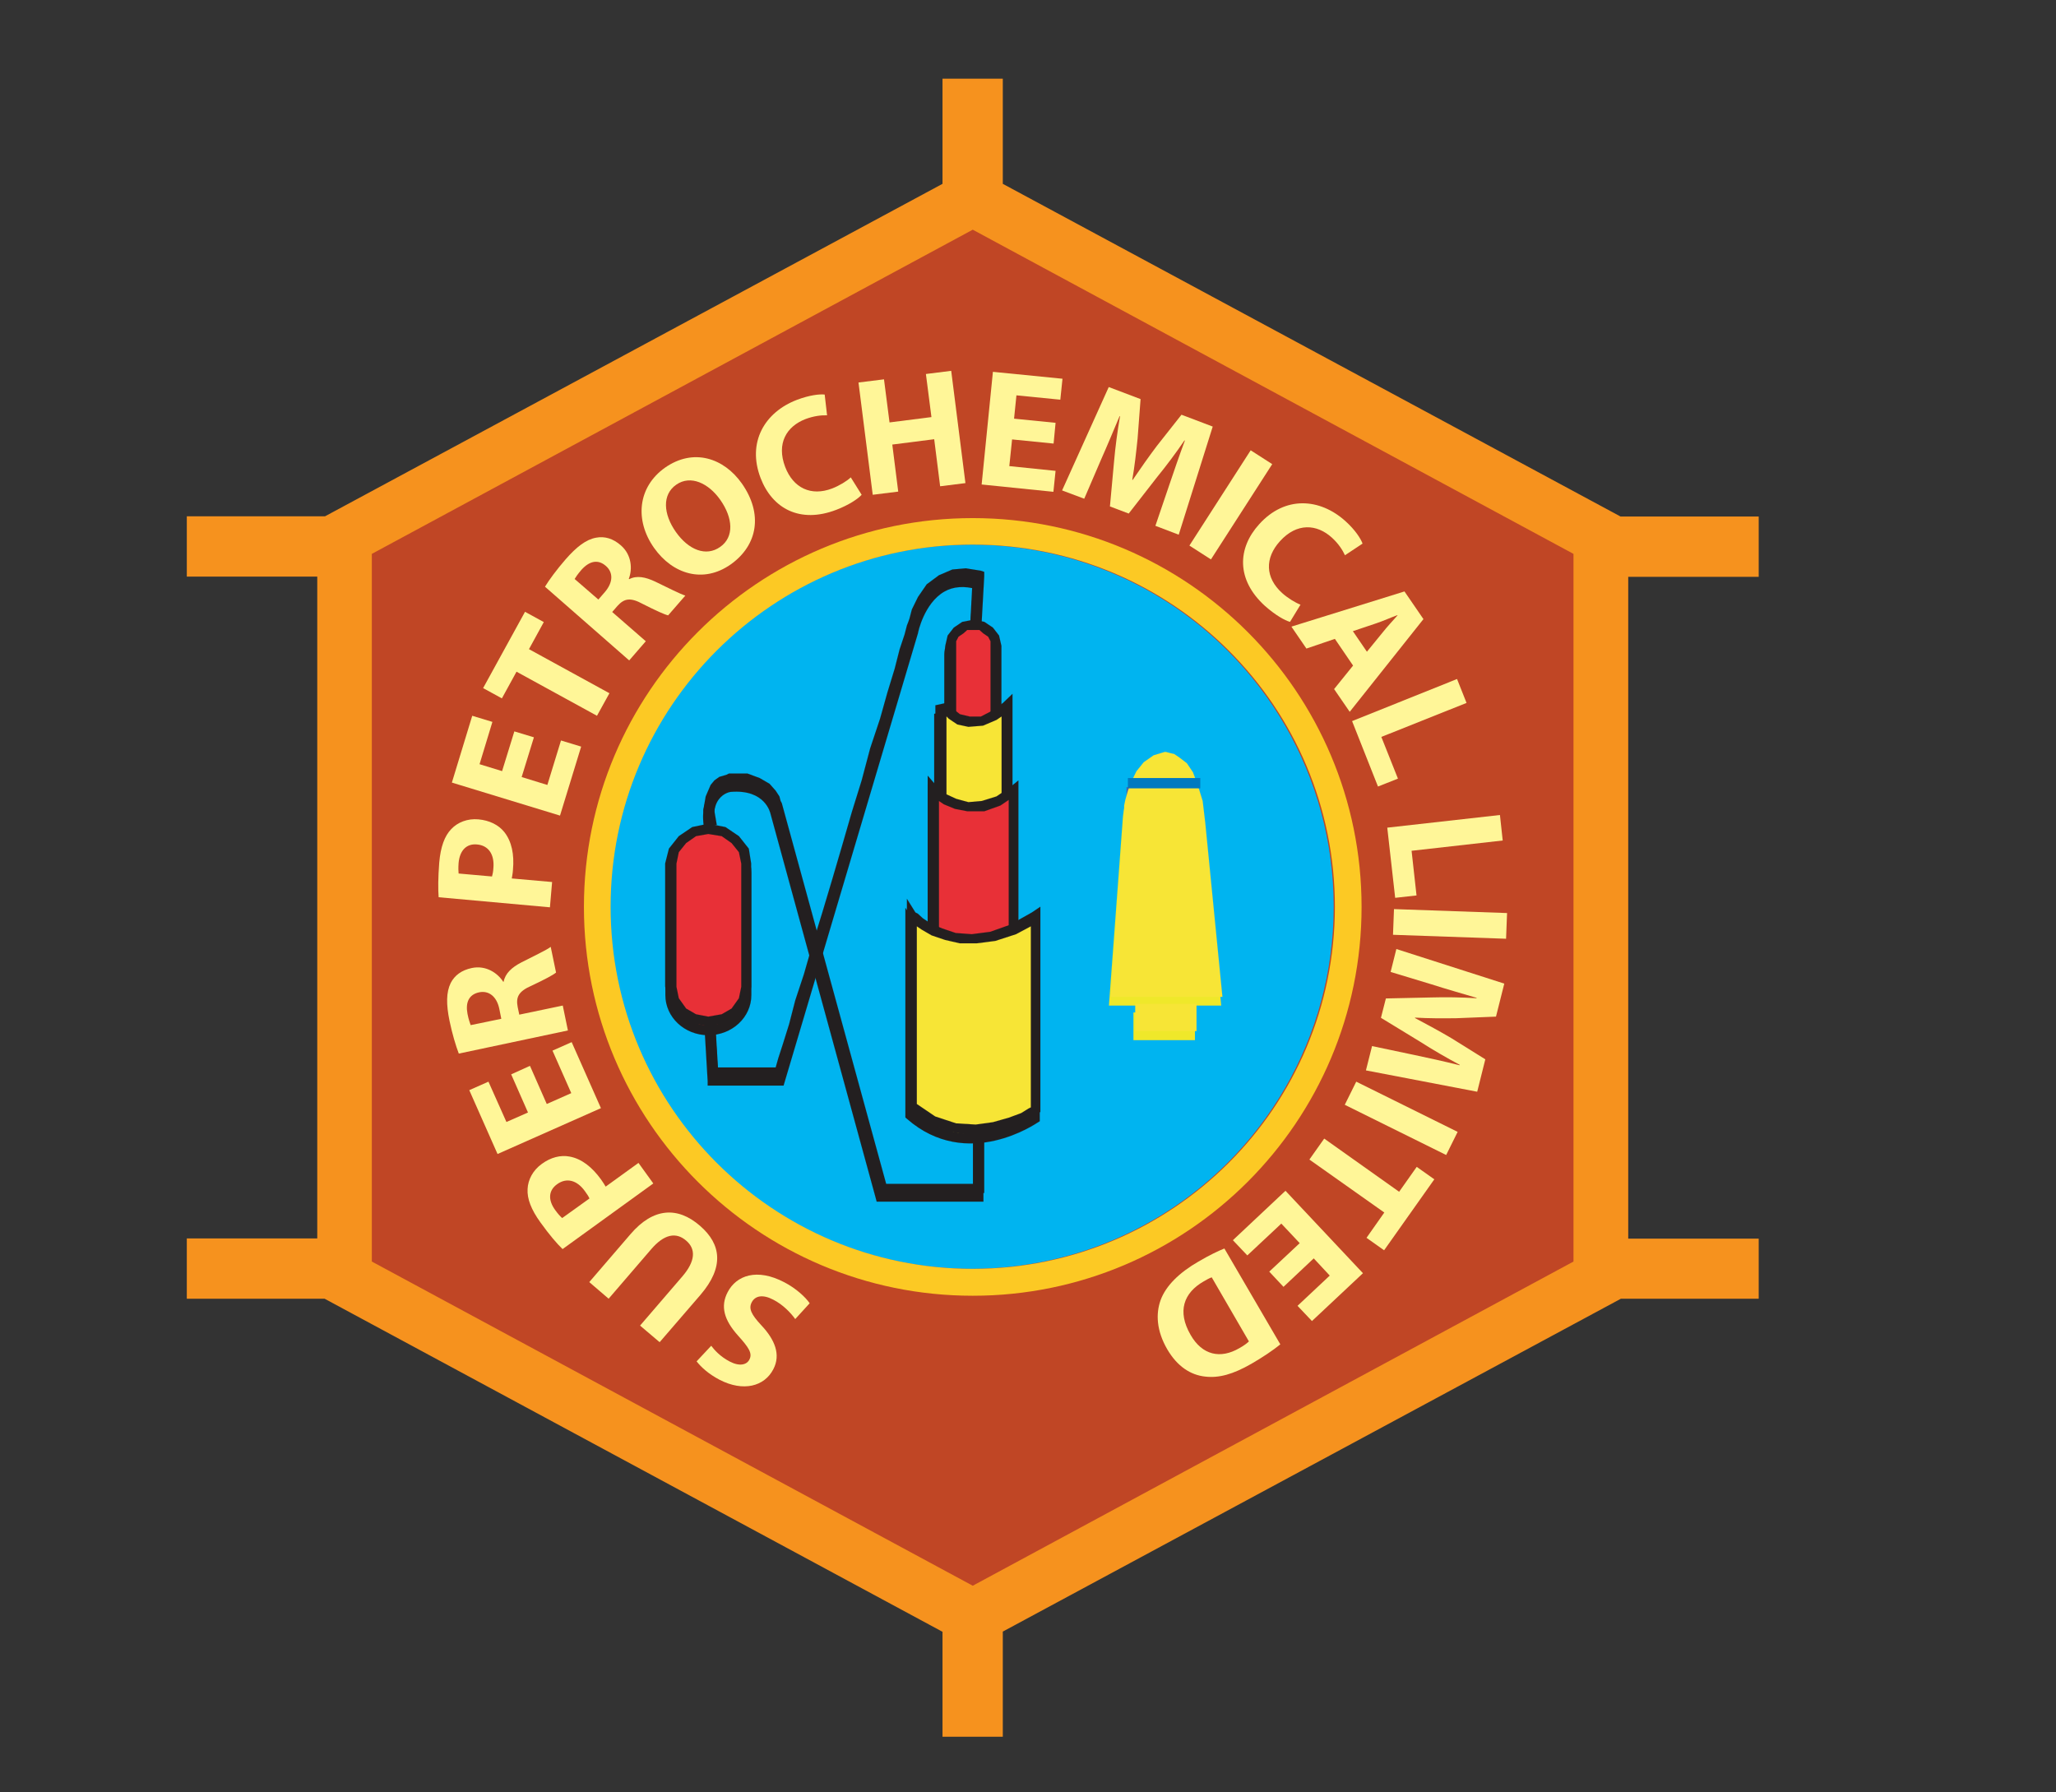
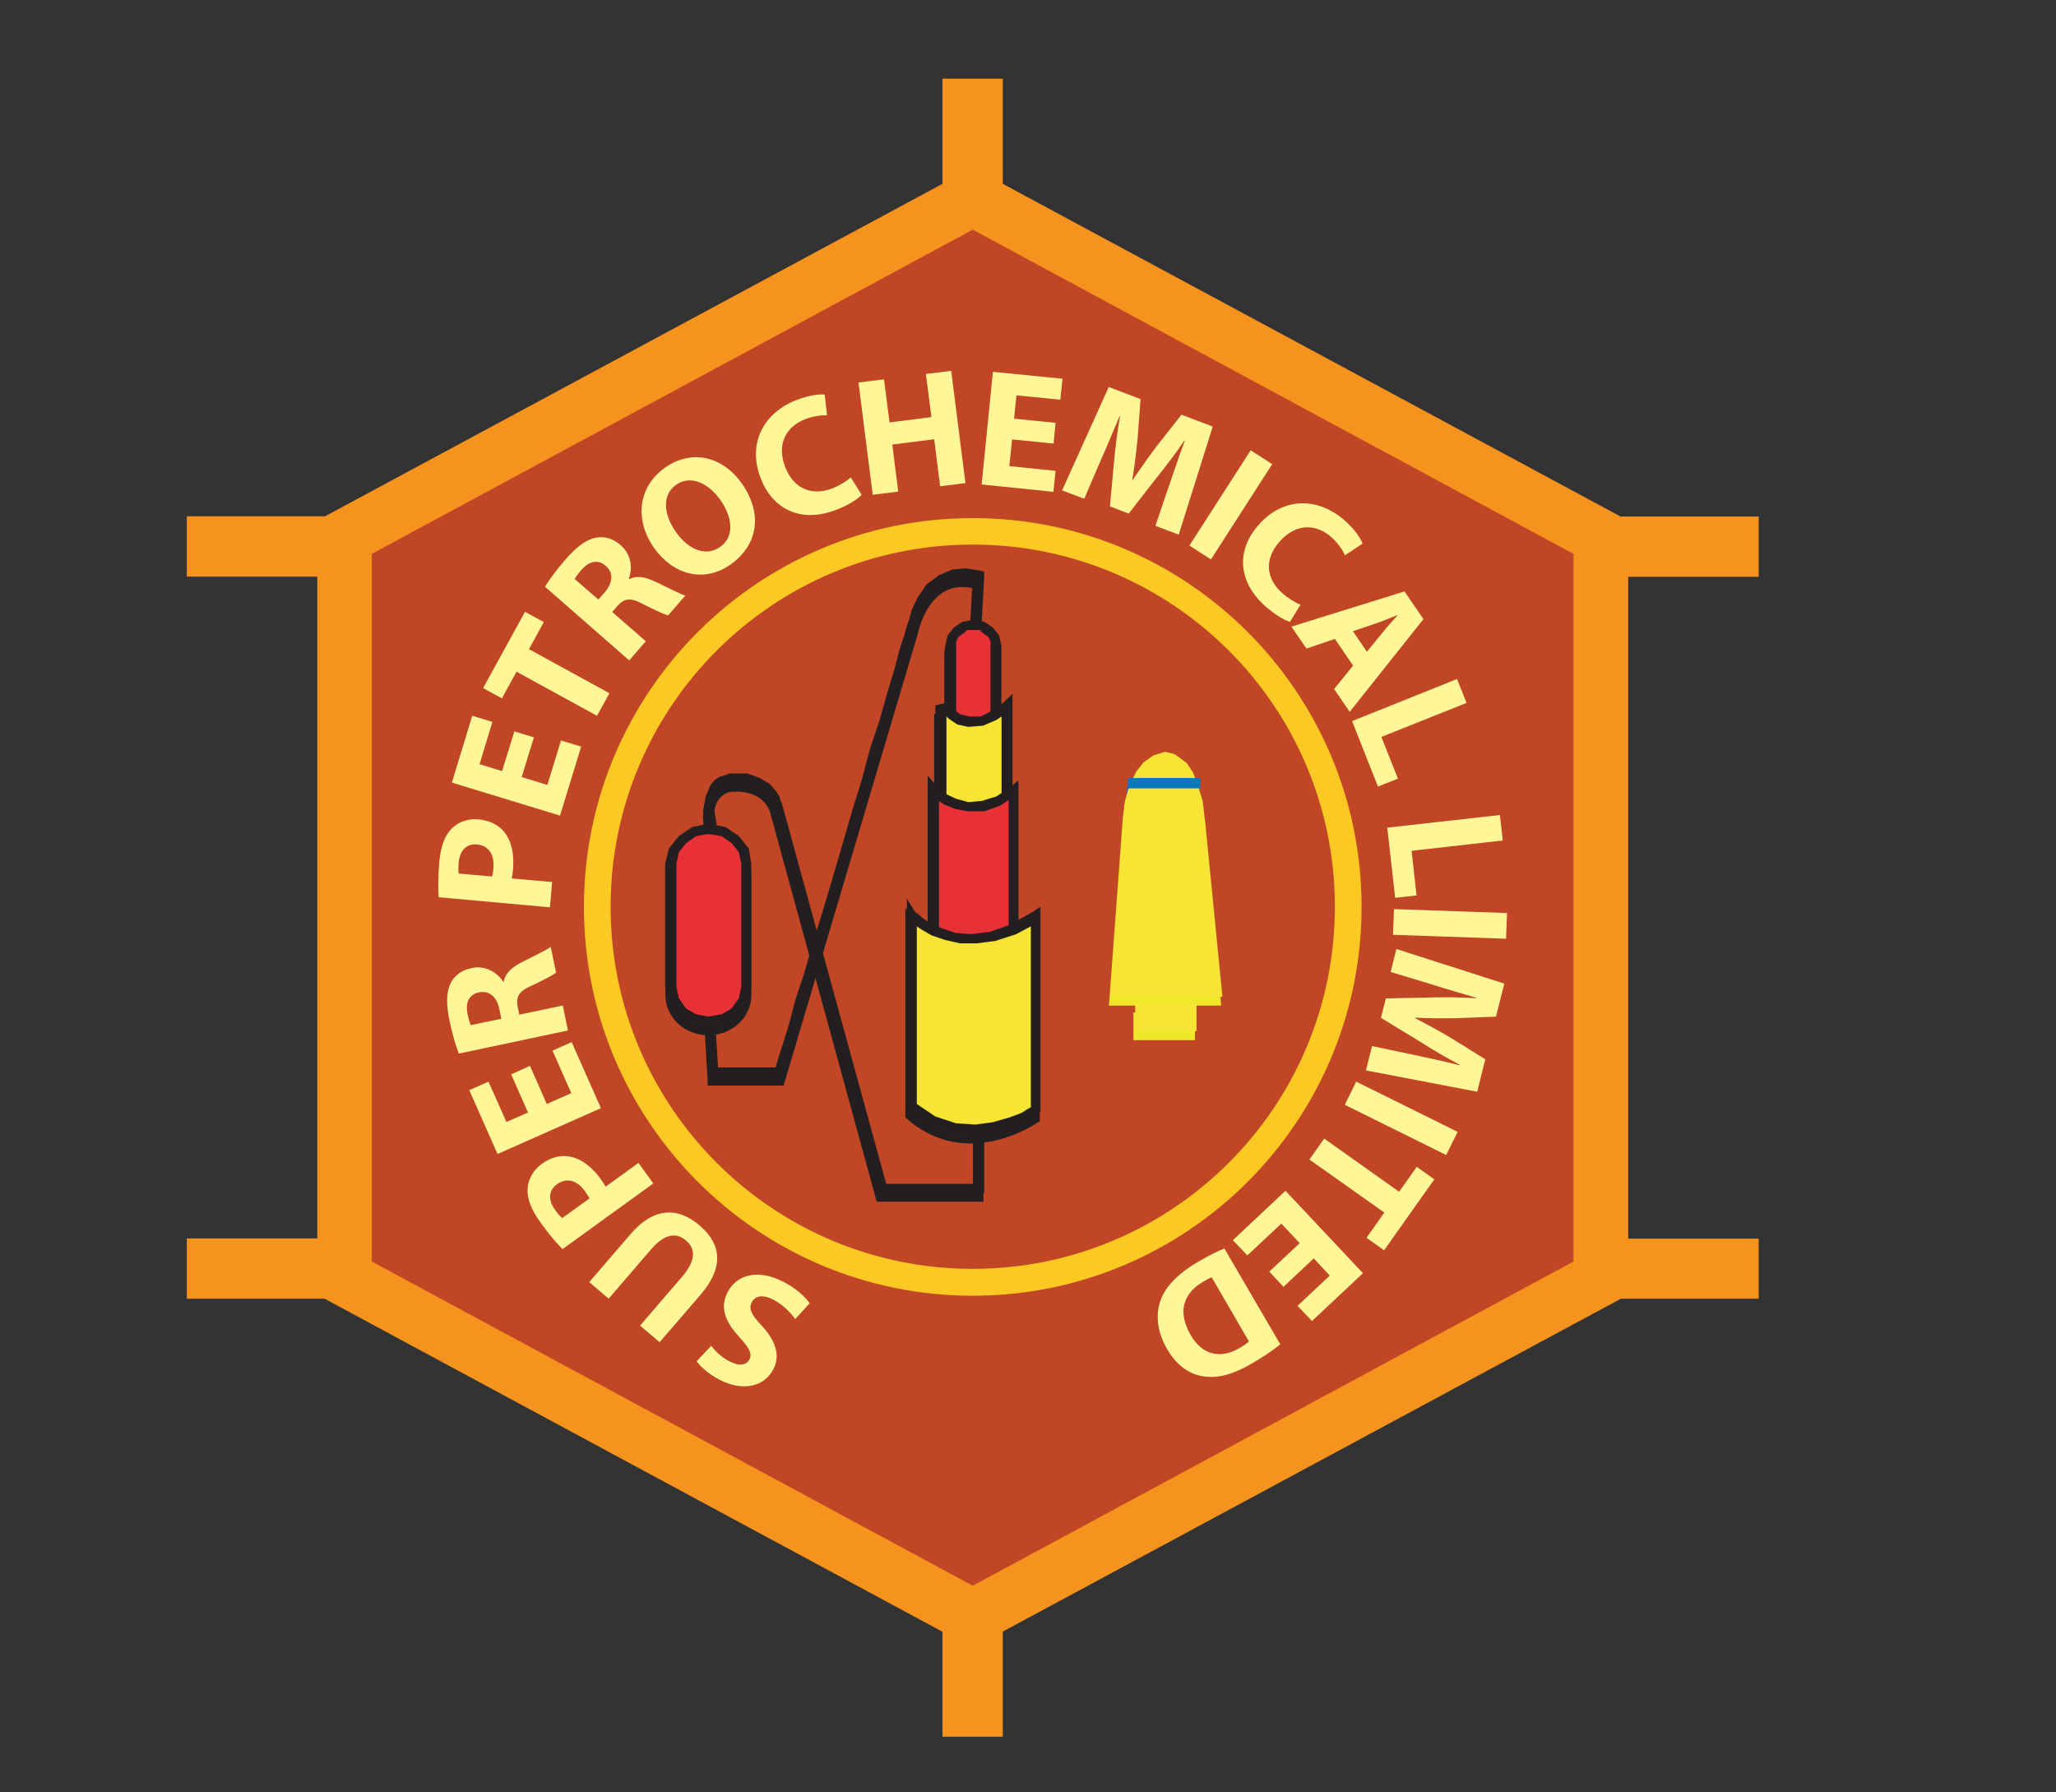
<svg xmlns="http://www.w3.org/2000/svg" version="1.1" id="Layer_1" x="0px" y="0px" viewBox="0 0 1040.1 906.7" style="enable-background:new 0 0 1040.1 906.7;" xml:space="preserve">
  <rect x="0" y="0" width="1040.1" height="906.7" fill="#333333" stroke="none" />
  <style type="text/css">
	.st0{fill:#666699;}
	.st1{fill:#FFCC00;}
	.st2{fill:#FFFFFF;}
	.st3{fill:#FF0000;}
	.st4{fill:#231F20;}
	.st5{fill:#FFCD05;}
	.st6{fill:#C0C0C0;}
	.st7{fill:#F6921E;}
	.st8{fill:#C04625;}
	.st9{fill:#00B4F0;}
	.st10{fill:none;stroke:#231F20;stroke-width:2.521789e-02;stroke-miterlimit:10;}
	.st11{fill:#EC2025;}
	.st12{fill:none;stroke:#EC2025;stroke-width:2.521789e-02;stroke-miterlimit:10;}
	.st13{fill:#EFE82A;}
	.st14{fill:none;stroke:#EFE82A;stroke-width:2.521789e-02;stroke-miterlimit:10;}
	.st15{fill:#4266AF;}
	.st16{fill:none;stroke:#4266AF;stroke-width:2.521789e-02;stroke-miterlimit:10;}
	.st17{fill-rule:evenodd;clip-rule:evenodd;fill:#231F20;}
	.st18{fill:none;stroke:#231F20;stroke-width:2.487085e-02;stroke-linecap:square;stroke-miterlimit:10;}
	.st19{fill-rule:evenodd;clip-rule:evenodd;fill:#E83037;}
	.st20{fill:none;stroke:#E83037;stroke-width:2.487085e-02;stroke-linecap:square;stroke-miterlimit:10;}
	.st21{fill-rule:evenodd;clip-rule:evenodd;fill:#F7E536;}
	.st22{fill:none;stroke:#F7E536;stroke-width:2.487085e-02;stroke-linecap:square;stroke-miterlimit:10;}
	.st23{fill-rule:evenodd;clip-rule:evenodd;fill:#0079C0;}
	.st24{fill:none;stroke:#0079C0;stroke-width:2.487085e-02;stroke-linecap:square;stroke-miterlimit:10;}
	.st25{fill:#FCC924;}
	.st26{fill:#FFF698;}
</style>
  <g>
    <ellipse class="st0" cx="492.1" cy="459.1" rx="211.7" ry="187.3" />
    <path class="st1" d="M492.1,648.5c-117.8,0-213.7-84.9-213.7-189.3s95.9-189.3,213.7-189.3s213.7,84.9,213.7,189.3   C705.8,563.5,609.9,648.5,492.1,648.5z M492.1,273.8c-115.6,0-209.7,83.1-209.7,185.3s94.1,185.3,209.7,185.3   s209.7-83.1,209.7-185.3S607.7,273.8,492.1,273.8z" />
  </g>
  <g>
    <path class="st2" d="M249.1,636.8l-2.8-6.4c2.5-1.2,4.5-2.7,5.8-4.4s2.1-4,2.3-6.7c0.2-2.8-0.2-5.6-1.2-8.6   c-0.9-2.7-2.1-4.9-3.6-6.7s-3.1-2.9-4.8-3.4c-1.7-0.5-3.4-0.5-5,0c-1.7,0.6-2.9,1.5-3.9,2.9c-0.9,1.4-1.4,3.3-1.5,5.8   c-0.1,1.6,0.1,5,0.6,10.3s0.6,9,0.2,11.3c-0.5,3-1.5,5.4-3,7.3c-1.5,1.9-3.5,3.3-5.9,4.1c-2.7,0.9-5.4,1-8.3,0.3   c-2.8-0.7-5.4-2.3-7.5-4.8c-2.2-2.5-3.9-5.5-5.1-9.1c-1.3-3.9-1.9-7.6-1.6-11c0.2-3.4,1.3-6.4,3.2-8.8c1.9-2.4,4.4-4.3,7.4-5.4   l2.8,6.5c-3.2,1.5-5.3,3.6-6.3,6.2c-1,2.7-0.8,6,0.6,10.1c1.4,4.2,3.3,7,5.5,8.5c2.2,1.4,4.4,1.7,6.6,1c1.9-0.6,3.2-1.9,4-3.7   s0.8-5.7,0.2-11.8c-0.7-6.1-0.9-10.4-0.6-12.8c0.4-3.6,1.4-6.4,3.1-8.7c1.7-2.2,3.9-3.8,6.8-4.8c2.8-1,5.7-1.1,8.8-0.3   c3.1,0.8,5.8,2.4,8.2,5c2.4,2.5,4.3,5.7,5.5,9.5c1.6,4.8,2.3,9,2,12.7s-1.5,7-3.7,9.8C255.4,633.4,252.6,635.5,249.1,636.8z" />
    <path class="st2" d="M192.2,549.4l-0.5-7.4l32.2-2.2c5.6-0.4,10.1,0,13.5,1s6.2,3.2,8.5,6.3c2.3,3.2,3.6,7.4,4,12.8   c0.4,5.2-0.3,9.5-1.8,13s-4,6-7.3,7.6c-3.3,1.6-7.9,2.7-13.8,3.1l-32.2,2.2l-0.5-7.4l32.1-2.2c4.8-0.3,8.4-1,10.6-2.1   c2.2-1.1,3.9-2.7,5-5s1.5-5,1.3-8.2c-0.4-5.4-1.9-9.2-4.5-11.3s-7.4-3-14.4-2.5L192.2,549.4z" />
    <path class="st2" d="M248.2,529.3l-54.8-10.8l4.1-20.7c0.7-3.6,1.4-6.4,2.2-8.2c1-2.6,2.3-4.7,3.9-6.3c1.6-1.6,3.7-2.7,6.2-3.3   c2.5-0.7,5.1-0.7,7.8-0.2c4.7,0.9,8.3,3.2,10.9,6.8c2.6,3.6,3.2,9.3,1.7,17l-2.8,14l22.3,4.4L248.2,529.3z M220.9,516.4l2.8-14.2   c0.9-4.7,0.7-8.2-0.6-10.5c-1.4-2.3-3.6-3.8-6.8-4.4c-2.3-0.5-4.4-0.3-6.2,0.6s-3.2,2.1-4.1,3.9c-0.6,1.2-1.2,3.4-1.8,6.7l-2.8,14   L220.9,516.4z" />
    <path class="st2" d="M258.8,481.5l-50.4-23.9l17.3-36.5l6,2.8l-14.2,29.9l15.5,7.3l13.2-27.9l5.9,2.8l-13.2,27.9l17.2,8.1l14.7-31   l6,2.8L258.8,481.5z" />
    <path class="st2" d="M280.7,437.8l-43.3-35.4l15.7-19.2c3.1-3.9,5.9-6.5,8.3-7.8c2.4-1.4,5.1-1.9,8-1.4c2.9,0.4,5.6,1.6,8,3.5   c3.1,2.5,4.8,5.6,5.3,9.3c0.5,3.7-0.7,7.9-3.5,12.5c2-0.9,3.6-1.5,5-1.7c2.9-0.4,6.1-0.4,9.6,0l17.9,2.1l-5.9,7.2l-13.7-1.6   c-4-0.5-7.1-0.7-9.3-0.7c-2.3,0-4,0.1-5.3,0.5c-1.2,0.4-2.3,1-3.3,1.7c-0.7,0.5-1.6,1.5-2.8,3l-5.4,6.6l19.2,15.7L280.7,437.8z    M261.2,412.3l10.1-12.3c2.1-2.6,3.5-4.9,4.2-6.8s0.7-3.7,0.2-5.5c-0.6-1.7-1.5-3.2-2.9-4.3c-2-1.7-4.3-2.3-6.9-1.9   c-2.5,0.4-5.1,2.2-7.7,5.4L247,400.6L261.2,412.3z" />
    <path class="st2" d="M331.1,384.1l-30.5-46.8l17.6-11.5c3.1-2,5.6-3.4,7.4-4.2c2.5-1.1,4.9-1.6,7.2-1.6c2.3,0.1,4.5,0.8,6.7,2.1   c2.2,1.3,4.1,3.1,5.6,5.5c2.6,4,3.5,8.2,2.8,12.6c-0.7,4.4-4.4,8.8-11,13.1l-12,7.8l12.4,19L331.1,384.1z M321.3,355.5l12.1-7.9   c4-2.6,6.4-5.2,7.1-7.8s0.2-5.2-1.6-7.9c-1.3-2-2.9-3.3-4.8-4.1c-1.9-0.7-3.8-0.8-5.7-0.2c-1.2,0.4-3.2,1.5-6,3.3l-12,7.8   L321.3,355.5z" />
    <path class="st2" d="M373.3,357.8L352.4,306l37.5-15.1l2.5,6.1l-30.6,12.3l6.4,15.9l28.7-11.5l2.4,6.1l-28.7,11.5l7.1,17.6   l31.8-12.8l2.5,6.1L373.3,357.8z" />
    <path class="st2" d="M433.5,337.5l-9.9-48.2l-18,3.7l-1.3-6.5l43.3-8.9l1.3,6.5l-18.1,3.7l9.9,48.2L433.5,337.5z" />
    <path class="st2" d="M464.2,331.7l-1.2-55.8l24.7-0.5c5-0.1,8.8,0.3,11.4,1.3c2.6,0.9,4.7,2.7,6.3,5.2s2.4,5.3,2.5,8.4   c0.1,4-1.1,7.3-3.6,10.1c-2.5,2.8-6.4,4.6-11.8,5.4c2,0.9,3.5,1.8,4.5,2.7c2.2,1.9,4.3,4.4,6.3,7.3l10,15L504,331l-7.6-11.5   c-2.2-3.3-4.1-5.8-5.5-7.6c-1.4-1.7-2.7-3-3.8-3.6c-1.1-0.7-2.3-1.2-3.4-1.4c-0.8-0.2-2.2-0.2-4.1-0.2l-8.6,0.2l0.5,24.8   L464.2,331.7z M470.9,300.4l15.9-0.4c3.4-0.1,6-0.5,7.9-1.2c1.9-0.7,3.3-1.9,4.3-3.4c1-1.6,1.4-3.2,1.4-5c-0.1-2.6-1.1-4.8-3-6.4   c-2-1.7-5-2.4-9.1-2.4l-17.7,0.4L470.9,300.4z" />
    <path class="st2" d="M520.5,304.1c1.7-9.1,5.4-15.8,11.2-20.1c5.8-4.3,12.6-5.7,20.4-4.3c5.1,0.9,9.4,3,13.1,6.1   c3.6,3.2,6.1,7.1,7.5,11.8c1.3,4.7,1.5,9.8,0.5,15.3c-1,5.6-3,10.4-6.1,14.3c-3,4-6.8,6.7-11.4,8.3c-4.5,1.5-9.2,1.8-14,1   c-5.2-0.9-9.6-3-13.2-6.3c-3.6-3.2-6.1-7.2-7.4-11.9C519.8,313.7,519.6,308.9,520.5,304.1z M528,305.6c-1.2,6.6-0.4,12.2,2.5,16.6   c2.9,4.4,7,7.2,12.4,8.1c5.5,1,10.3-0.1,14.6-3.3c4.2-3.2,7-8.3,8.3-15.4c0.8-4.5,0.8-8.5-0.1-12.1c-0.9-3.6-2.6-6.6-5.2-9   c-2.6-2.4-5.7-3.9-9.3-4.5c-5.1-0.9-9.9,0-14.2,2.9C532.4,291.7,529.5,297.3,528,305.6z" />
-     <path class="st2" d="M618.9,339.8l6.1,4.5c-3.7,5-8.1,8.2-13,9.7c-4.9,1.4-10.1,1-15.5-1.2c-5.6-2.3-9.6-5.3-12.2-9   c-2.6-3.7-3.9-8.1-3.9-13.1c-0.1-5,0.9-10,3-15c2.2-5.4,5.2-9.6,8.9-12.8c3.7-3.2,7.9-5,12.5-5.5s9.2,0.2,13.8,2   c5.2,2.1,9,5.2,11.4,9.3s3.4,8.8,2.8,14.1l-7.4-1.2c0.3-4.2-0.3-7.7-1.8-10.4c-1.6-2.7-4.1-4.7-7.5-6.1c-4-1.6-7.7-2-11.1-1.2   c-3.4,0.8-6.4,2.6-8.8,5.4c-2.4,2.8-4.3,5.8-5.7,9.3c-1.8,4.4-2.7,8.5-2.8,12.3c-0.1,3.8,0.9,7.1,3,9.8c2,2.7,4.6,4.7,7.8,6   c3.8,1.6,7.5,1.8,11.1,0.7C613.1,346.3,616.2,343.7,618.9,339.8z" />
    <path class="st2" d="M624,364.1l31.6-46l6.1,4.2l-13,18.9l23.9,16.4l13-18.9l6.1,4.2l-31.6,46l-6.1-4.2l14.9-21.7L645,346.6   l-14.9,21.7L624,364.1z" />
    <path class="st2" d="M667.3,395.3l40.9-38.1l27.5,29.5l-4.8,4.5l-22.5-24l-12.5,11.6l21.1,22.6l-4.8,4.5l-21.1-22.6l-13.9,13   l23.4,25.1l-4.8,4.5L667.3,395.3z" />
    <path class="st2" d="M700.3,430.9l49.2-26.5l5.3,9.8l-28.6,30.4c-2.7,2.8-4.7,4.9-6,6.3c2.1-0.4,5.2-0.9,9.3-1.6l40.5-6.6l4.7,8.8   l-49.2,26.3l-3.4-6.3l41.2-22.1l-48.8,7.9l-3.2-5.9l34.2-36.7l-41.9,22.5L700.3,430.9z" />
    <path class="st2" d="M727.4,488.5l53.5-16l2.1,7.1l-53.5,16L727.4,488.5z" />
    <path class="st2" d="M756.8,543.2l-1.1,7.5c-6.2-0.9-11.1-3.2-14.7-6.9c-3.6-3.7-5.7-8.4-6.2-14.2c-0.6-6,0.1-11,2.2-15   c2.1-4,5.3-7.2,9.7-9.6s9.3-3.9,14.6-4.4c5.8-0.6,10.9,0,15.5,1.8c4.5,1.8,8.1,4.6,10.8,8.4c2.6,3.9,4.2,8.2,4.7,13.1   c0.6,5.6-0.4,10.4-2.8,14.4c-2.4,4.1-6.2,7.1-11.1,9.1l-2.4-7.1c3.9-1.7,6.7-3.9,8.3-6.5c1.6-2.6,2.2-5.8,1.8-9.5   c-0.4-4.3-1.8-7.7-4.2-10.4c-2.3-2.7-5.3-4.4-8.9-5.2c-3.6-0.8-7.2-1-10.8-0.7c-4.7,0.5-8.8,1.6-12.2,3.3s-5.8,4.1-7.3,7.2   c-1.4,3.1-2,6.3-1.7,9.7c0.4,4.1,2,7.5,4.6,10.1C748.3,541.1,752,542.7,756.8,543.2z" />
    <path class="st2" d="M738.2,552.3l51.7,30.1l-1.3,7.9l-58.8,13.6l1.3-8.3l17.7-3.7l3.7-23l-15.7-8.8L738.2,552.3z M758.3,571.9   l-3,18.7l16.2-3.3c4.9-1,8.9-1.7,12.1-2.1c-3.4-1.3-6.8-2.8-10-4.7L758.3,571.9z" />
    <path class="st2" d="M728,606.2l51.6,21.2l-2.8,6.8l-45.5-18.7l-10.5,25.4l-6.1-2.5L728,606.2z" />
  </g>
  <g>
    <path class="st2" d="M257.2,432l37.7-41.1l15.5,14.2c2.7,2.5,4.7,4.6,5.9,6.1c1.7,2.2,2.8,4.4,3.3,6.6c0.5,2.2,0.4,4.5-0.3,7   c-0.7,2.5-2,4.7-3.9,6.8c-3.2,3.5-7,5.4-11.5,5.8c-4.4,0.4-9.6-2.1-15.4-7.4l-10.6-9.7L262.6,437L257.2,432z M282.4,415.4l10.6,9.8   c3.5,3.2,6.6,4.9,9.3,4.9c2.7,0,5.1-1.1,7.3-3.5c1.6-1.7,2.5-3.6,2.8-5.6s-0.1-3.9-1.2-5.6c-0.7-1.1-2.3-2.8-4.7-5l-10.5-9.7   L282.4,415.4z" />
    <path class="st2" d="M315.3,478.6l10.5-58.9l6.8,4.2l-8.7,42.2c-0.7,3.4-1.4,6.5-2.2,9.3c2.3-2.2,4.8-4.2,7.3-6.2l34-26.8l6.4,3.9   l-47.7,36.3L315.3,478.6z" />
    <path class="st2" d="M365.5,504.1l17.8-45.9l-17.1-6.7l2.4-6.1l41.3,16l-2.4,6.1l-17.2-6.7l-17.8,45.9L365.5,504.1z" />
-     <path class="st2" d="M392.7,513.6l2.2-7.5l7.5,2.2l-2.2,7.5L392.7,513.6z" />
-     <path class="st2" d="M439.5,524.5l5.8-55.5l7.3,0.8l-5.1,49l27.4,2.8l-0.7,6.6L439.5,524.5z" />
    <path class="st2" d="M488.2,528l-0.8-55.8l7.4-0.1l0.8,55.8L488.2,528z" />
    <path class="st2" d="M512.9,528.4l-7.8-55.3l11-1.5l18.6,37.3c1.7,3.5,3,6.1,3.8,7.8c0.3-2.1,0.9-5.2,1.7-9.3l7.8-40.3l9.8-1.4   l7.8,55.3l-7.1,1l-6.5-46.3l-9.6,48.5l-6.6,0.9l-22.6-44.8l6.6,47.1L512.9,528.4z" />
    <path class="st2" d="M583,515.6L567.4,462l7.1-2.1l15.6,53.6L583,515.6z" />
    <path class="st2" d="M619.6,503l-19.2-45.3l-16.9,7.2l-2.6-6.1l40.7-17.3l2.6,6.1l-17,7.2l19.2,45.3L619.6,503z" />
    <path class="st2" d="M655.6,486.2l-30.5-46.7l33.8-22.1l3.6,5.5l-27.6,18l9.4,14.3l25.9-16.9l3.6,5.5l-25.9,16.9l10.4,15.9   l28.7-18.8l3.6,5.5L655.6,486.2z" />
    <path class="st2" d="M704,452.6l-39.5-39.5l13.6-13.6c3.1-3.1,5.6-5.2,7.6-6.5c2.8-1.7,5.7-2.7,8.6-3c3.8-0.3,7.6,0.4,11.4,2.1   c3.8,1.7,7.4,4.3,10.9,7.8c3,3,5.3,6,6.9,9s2.6,5.8,3.1,8.4c0.4,2.6,0.4,5,0,7.2s-1.3,4.4-2.7,6.7s-3.3,4.6-5.7,7L704,452.6z    M704.6,442.7l8.4-8.4c2.6-2.6,4.4-4.9,5.4-6.9s1.5-3.8,1.5-5.6c0-2.5-0.7-5.1-2.1-7.9c-1.4-2.8-3.6-5.7-6.6-8.6   c-4.1-4.1-8-6.6-11.6-7.5s-6.7-0.7-9.4,0.5c-1.9,0.9-4.5,2.8-7.6,6l-8.3,8.3L704.6,442.7z" />
  </g>
  <g>
    <path class="st3" d="M492.1,513.6L492.1,513.6c11,0,20-9,20-20v-68.8c0-11-9-20-20-20l0,0c-11,0-20,9-20,20v68.8   C472.1,504.7,481,513.6,492.1,513.6z" />
    <path class="st4" d="M492.1,514.3c-11.4,0-20.6-9.3-20.6-20.6v-68.9c0-11.4,9.3-20.6,20.6-20.6s20.6,9.3,20.6,20.6v68.8   C512.7,505,503.4,514.3,492.1,514.3z M492.1,405.4c-10.7,0-19.4,8.7-19.4,19.4v68.8c0,10.7,8.7,19.4,19.4,19.4s19.4-8.7,19.4-19.4   v-68.8C511.5,414.1,502.8,405.4,492.1,405.4z" />
  </g>
  <g>
    <path class="st5" d="M488.9,525.4h6.4c17,0,30.8-13.8,30.8-30.8V409c0-8.7-7.1-15.8-15.8-15.8h-36.4c-8.7,0-15.8,7.1-15.8,15.8   v85.6C458.1,511.6,471.9,525.4,488.9,525.4z" />
    <path class="st4" d="M495.3,526h-6.4c-17.3,0-31.5-14.1-31.5-31.5v-85.6c0-9.1,7.4-16.5,16.5-16.5h36.4c9.1,0,16.5,7.4,16.5,16.5   v85.6C526.8,511.9,512.7,526,495.3,526z M473.9,393.7c-8.4,0-15.2,6.8-15.2,15.2v85.6c0,16.7,13.6,30.2,30.2,30.2h6.4   c16.7,0,30.2-13.6,30.2-30.2v-85.6c0-8.4-6.8-15.2-15.2-15.2L473.9,393.7L473.9,393.7z" />
  </g>
  <g>
    <path class="st3" d="M485.8,499.6h12.5c10.8,0,19.6-8.8,19.6-19.6v-52.6c0-4.7-3.8-8.5-8.5-8.5h-34.6c-4.7,0-8.5,3.8-8.5,8.5V480   C466.3,490.8,475,499.6,485.8,499.6z" />
    <path class="st4" d="M498.3,500.2h-12.5c-11.1,0-20.2-9.1-20.2-20.2v-52.6c0-5,4.1-9.1,9.1-9.1h34.7c5,0,9.1,4.1,9.1,9.1V480   C518.5,491.1,509.4,500.2,498.3,500.2z M474.8,419.5c-4.3,0-7.9,3.5-7.9,7.9V480c0,10.5,8.5,19,19,19h12.5c10.5,0,19-8.5,19-19   v-52.6c0-4.3-3.5-7.9-7.9-7.9H474.8z" />
  </g>
  <g>
    <path class="st5" d="M486.2,486.1H498c7.7,0,13.9-6.2,13.9-13.9v-32.5c0-4.1-3.3-7.4-7.4-7.4h-24.7c-4.1,0-7.4,3.3-7.4,7.4v32.5   C472.4,479.8,478.6,486.1,486.2,486.1z" />
    <path class="st4" d="M498,486.7h-11.8c-8,0-14.5-6.5-14.5-14.5v-32.5c0-4.4,3.6-8,8-8h24.7c4.4,0,8,3.6,8,8v32.5   C512.5,480.2,506,486.7,498,486.7z M479.7,432.9c-3.7,0-6.8,3-6.8,6.8v32.5c0,7.3,5.9,13.3,13.3,13.3H498c7.3,0,13.3-5.9,13.3-13.3   v-32.5c0-3.7-3-6.8-6.8-6.8H479.7z" />
  </g>
  <g>
    <path class="st3" d="M489.9,481.4h4.5c4.6,0,8.3-3.7,8.3-8.3v-25.5c0-5.8-4.7-10.5-10.5-10.5l0,0c-5.8,0-10.5,4.7-10.5,10.5v25.5   C481.6,477.7,485.3,481.4,489.9,481.4z" />
    <path class="st4" d="M494.4,482h-4.5c-4.9,0-8.9-4-8.9-8.9v-25.5c0-6.1,5-11.1,11.1-11.1c6.1,0,11.1,5,11.1,11.1v25.5   C503.2,478,499.3,482,494.4,482z M492.1,437.7c-5.4,0-9.9,4.4-9.9,9.9v25.5c0,4.2,3.4,7.6,7.6,7.6h4.5c4.2,0,7.6-3.4,7.6-7.6v-25.5   C502,442.2,497.6,437.7,492.1,437.7z" />
  </g>
  <g>
    <path class="st4" d="M455.4,587c-0.1,0-0.1,0-0.2,0c-0.3-0.1-0.5-0.4-0.4-0.8l73.3-254.3c0.1-0.3,0.4-0.5,0.8-0.4   c0.3,0.1,0.5,0.4,0.4,0.8L456,586.6C455.9,586.8,455.7,587,455.4,587z" />
  </g>
  <g>
    <path class="st4" d="M507.9,470.4c-0.3,0-0.6-0.3-0.6-0.6v-18c0-1.4-1.2-2.6-2.6-2.6h-28.5c-0.3,0-0.6-0.3-0.6-0.6s0.3-0.6,0.6-0.6   h28.5c2.1,0,3.8,1.7,3.8,3.8v18C508.5,470.1,508.3,470.4,507.9,470.4z" />
  </g>
  <g>
    <path class="st4" d="M516.9,474.1h-49c-0.3,0-0.6-0.3-0.6-0.6s0.3-0.6,0.6-0.6h47.7v-28c0-0.3,0.3-0.6,0.6-0.6s0.6,0.3,0.6,0.6   v29.2H516.9z" />
  </g>
  <g>
    <path class="st4" d="M492.1,469.9c-0.3,0-0.6-0.3-0.6-0.6v-20.2c0-0.3,0.3-0.6,0.6-0.6s0.6,0.3,0.6,0.6v20.2   C492.7,469.6,492.4,469.9,492.1,469.9z" />
  </g>
  <g>
    <path class="st4" d="M541.2,568.6c-0.3,0-0.5-0.2-0.6-0.5l-62.2-217.2h-35.5c-0.3,0-0.6-0.3-0.6-0.6s0.3-0.6,0.6-0.6h36.5l0.1,0.5   l62.3,217.7c0.1,0.3-0.1,0.7-0.4,0.8C541.3,568.6,541.3,568.6,541.2,568.6z" />
  </g>
  <g>
    <path class="st4" d="M492.1,470.8c-0.3,0-0.6-0.3-0.6-0.6v-21.9c0-0.3,0.3-0.6,0.6-0.6s0.6,0.3,0.6,0.6v21.9   C492.7,470.5,492.5,470.8,492.1,470.8z" />
  </g>
  <g>
    <path class="st4" d="M506.9,459.8h-29.6c-0.3,0-0.6-0.3-0.6-0.6s0.3-0.6,0.6-0.6h29.6c0.3,0,0.6,0.3,0.6,0.6   S507.2,459.8,506.9,459.8z" />
  </g>
  <g>
    <rect x="480.8" y="453.6" class="st6" width="22.5" height="11.3" />
  </g>
  <g>
    <polygon class="st6" points="509.4,468 474.8,468 475.8,450.5 508.4,450.5  " />
  </g>
  <g>
    <polygon class="st1" points="471.1,401.3 515.1,401.3 528.1,517.2 456.1,517.2  " />
  </g>
  <g>
-     <rect x="487.5" y="430" class="st1" width="9.1" height="58.5" />
-   </g>
+     </g>
  <g>
    <rect x="487.5" y="430" class="st1" width="9.1" height="58.5" />
  </g>
  <g>
    <rect x="455.9" y="454.7" class="st1" width="72.3" height="9.1" />
  </g>
  <g>
    <rect x="455.9" y="454.7" class="st1" width="72.3" height="9.1" />
  </g>
  <g>
    <rect x="455.9" y="454.7" class="st1" width="72.3" height="9.1" />
  </g>
  <g>
    <rect x="455.9" y="454.7" class="st1" width="72.3" height="9.1" />
  </g>
  <g>
    <path class="st7" d="M476.8,878.7v-53.2L164.2,657H94.5v-30.5h66V291.7h-66v-30.5h69.9L476.8,93V39.8h30.5V93l312.5,168.3h69.9   v30.5h-66v334.8h66V657h-69.7L507.3,825.4v53.2H476.8z M492.1,799.9l301.7-162.8V281.3L492.1,118.5L190.3,281.3v355.8L492.1,799.9z   " />
    <polygon class="st8" points="188.1,638.2 188.1,280.2 492.1,116.2 796,280.2 796,638.2 492.1,802.2  " />
-     <circle class="st9" cx="491.5" cy="458.7" r="183.2" />
    <path class="st4" d="M362.3,421.5c-1.9-7.5-1.4-13.6,1.4-17.2c2.5-3.3,5.9-3.7,6-3.7c17.5-1.4,20,10.7,20.1,11.1   c0,0.1,53.2,194.3,53.2,194.3l0.5,1.9h54v-33.3h-5.3v30.8l2.6-2.4h-49.2l2.6,1.9l-53.2-194.2c0,0-3.4-16.9-26-15   c-0.3,0-5.9,0.6-9.8,5.6c-3.7,5-4.5,12.1-2.3,21.3L362.3,421.5z" />
    <path class="st10" d="M362.3,421.5c-1.9-7.5-1.4-13.6,1.4-17.2c2.5-3.3,5.9-3.7,6-3.7c17.5-1.4,20,10.7,20.1,11.1   c0,0.1,53.2,194.3,53.2,194.3l0.5,1.9h54v-33.3h-5.3v30.8l2.6-2.5h-49.2l2.6,1.9l-53.2-194.2c0,0-3.4-16.9-26-15   c-0.3,0-5.9,0.6-9.8,5.6c-3.7,5-4.5,12.1-2.3,21.3L362.3,421.5z" />
    <path class="st4" d="M356.1,514.8l1.9,32.1v2.3h38.4l0.5-1.7l67.5-227.2c0-0.4,3.1-15.1,13.3-21c4.5-2.6,10.1-3,16.1-1.3l-1.9-2.5   l-1.7,32.3l5.3,0.1l1.7-32.1l0.2-2l-2-0.6c-7.6-2-14.5-1.4-20.4,1.9c-12.2,7.1-15.6,23.4-15.8,24.1c0.2-0.3-67.3,227-67.3,227   l2.5-1.9h-33.6l2.6,2.3l-1.9-32.1L356.1,514.8z" />
    <path class="st10" d="M356.1,514.8l1.9,32.1v2.3h38.4l0.5-1.7l67.5-227.2c0-0.4,3.1-15.1,13.3-21c4.5-2.6,10.1-3,16.1-1.3l-1.9-2.5   l-1.7,32.3l5.3,0.1l1.7-32.1l0.2-2l-2-0.6c-7.6-2-14.5-1.4-20.4,1.9c-12.2,7.1-15.6,23.4-15.8,24.1c0.2-0.3-67.3,227-67.3,227   l2.5-1.9h-33.6l2.6,2.3l-1.9-32.1L356.1,514.8z" />
    <path class="st11" d="M503.3,363.4c0,5.9-5.1,10.7-11.4,10.7c-6.3,0-11.6-4.8-11.6-10.7v-32.3c0-5.9,5.3-10.7,11.6-10.7   c6.3,0,11.4,4.8,11.4,10.7V363.4z" />
    <path class="st12" d="M503.3,363.4c0,5.9-5.1,10.7-11.4,10.7c-6.3,0-11.6-4.8-11.6-10.7v-32.3c0-5.9,5.3-10.7,11.6-10.7   c6.3,0,11.4,4.8,11.4,10.7V363.4z" />
    <path class="st4" d="M506.1,331.1c0-7.2-6.5-13.1-14.2-13.1c-7.9,0-14.2,5.9-14.2,13.1v32.3c0,7.2,6.3,13.3,14.2,13.3   c7.7,0,14.2-6,14.2-13.3V331.1z M500.7,363.4c0,4.6-3.9,8.2-8.8,8.2c-5,0-9-3.6-9-8.2v-32.3c0-4.5,4-8.2,9-8.2   c4.9,0,8.8,3.7,8.8,8.2V363.4z" />
    <path class="st10" d="M506.1,331.1c0-7.2-6.5-13.1-14.2-13.1c-7.9,0-14.2,5.9-14.2,13.1v32.3c0,7.2,6.3,13.3,14.2,13.3   c7.7,0,14.2-6,14.2-13.3V331.1z M500.7,363.4c0,4.6-3.9,8.2-8.8,8.2c-5,0-9-3.6-9-8.2v-32.3c0-4.5,4-8.2,9-8.2   c4.9,0,8.8,3.7,8.8,8.2V363.4z" />
    <path class="st13" d="M617.8,508.7H561l7.1-95.7c0,0,2.6-26.5,20.4-28.1c0,0,17.6-0.9,20.3,35.5L617.8,508.7z" />
    <path class="st14" d="M617.8,508.7H561l7.1-95.7c0,0,2.6-26.5,20.4-28.1c0,0,17.6-0.9,20.3,35.5L617.8,508.7z" />
    <rect x="573.4" y="512.2" class="st13" width="31.1" height="14" />
    <rect x="573.4" y="512.2" class="st14" width="31.1" height="14" />
    <rect x="569.9" y="398.2" class="st15" width="36.4" height="4.9" />
    <rect x="569.9" y="398.2" class="st16" width="36.4" height="4.9" />
    <path class="st11" d="M377.5,503.4c0,9.8-8.7,17.9-19.2,17.9c-10.5,0-19-8.1-19-17.9v-61.8c0-9.9,8.5-17.9,19-17.9   c10.5,0,19.2,7.9,19.2,17.9V503.4z" />
    <path class="st12" d="M377.5,503.4c0,9.8-8.7,17.9-19.2,17.9c-10.5,0-19-8.1-19-17.9v-61.8c0-9.9,8.5-17.9,19-17.9   c10.5,0,19.2,7.9,19.2,17.9V503.4z" />
    <path class="st4" d="M380.1,441.6c0-11.2-9.7-20.3-21.8-20.3c-11.9,0-21.7,9.1-21.7,20.3v61.8c0,11.2,9.7,20.3,21.7,20.3   c12.1,0,21.8-9.1,21.8-20.3V441.6z M374.7,503.4c0,8.5-7.3,15.3-16.4,15.3c-9,0-16.4-6.8-16.4-15.3v-61.8c0-8.5,7.4-15.4,16.4-15.4   c9.1,0,16.4,6.9,16.4,15.4V503.4z" />
    <path class="st10" d="M380.1,441.6c0-11.2-9.8-20.3-21.8-20.3c-11.9,0-21.7,9.1-21.7,20.3v61.8c0,11.2,9.8,20.3,21.7,20.3   c12.1,0,21.8-9.1,21.8-20.3V441.6z M374.7,503.4c0,8.5-7.3,15.3-16.4,15.3c-9,0-16.4-6.8-16.4-15.3v-61.8c0-8.5,7.4-15.4,16.4-15.4   c9.1,0,16.4,6.9,16.4,15.4V503.4z" />
    <path class="st13" d="M508.7,432.9c0,0-17.8,17.6-33.4-1.2V361c0,0,13.6,19.3,33.4,0.6V432.9z" />
    <path class="st14" d="M508.7,432.9c0,0-17.8,17.6-33.4-1.2V361c0,0,13.6,19.3,33.4,0.6V432.9z" />
    <path class="st4" d="M506.9,359.8c-5.7,5.3-11.3,7.8-16.6,7.4c-7.7-0.7-12.7-7.5-12.7-7.6l0.3,0.6l-5.3,0.9v71.5l0.6,0.7   c5.1,6.1,11,9.4,17.3,9.6c11.1,0.4,19.7-7.9,20.1-8.2l0.6-0.7v-78.4L506.9,359.8z M506.7,431.2L506.7,431.2c0,0.1-7.1,7.1-15.8,6.6   c-4.8-0.1-9.4-2.7-13.5-7.6l0.6,1.6V361l-5,1.3c0.3,0.4,6.3,8.8,16.6,9.8c7,0.7,14.1-2.3,21-8.8l-4.6-1.7v71.4L506.7,431.2z" />
    <path class="st10" d="M506.9,359.8c-5.7,5.3-11.3,7.8-16.6,7.4c-7.7-0.7-12.7-7.5-12.7-7.6l0.3,0.6l-5.3,0.9v71.5l0.6,0.7   c5.1,6.1,11,9.4,17.3,9.6c11.1,0.4,19.7-7.9,20.1-8.2l0.6-0.7v-78.4L506.9,359.8z M506.7,431.2L506.7,431.2c0,0.1-7.1,7.1-15.8,6.6   c-4.8-0.1-9.4-2.7-13.5-7.6l0.6,1.6V361l-5,1.3c0.3,0.4,6.3,8.8,16.6,9.8c7,0.7,14.1-2.3,21-8.8l-4.6-1.7v71.4L506.7,431.2z" />
    <path class="st11" d="M512.3,475.9c0,0-21.5,17.6-40.4-1.3v-70.6c0,0,16.3,19.3,40.4,0.6V475.9z" />
    <path class="st12" d="M512.3,475.9c0,0-21.5,17.6-40.4-1.3v-70.6c0,0,16.3,19.3,40.4,0.6V475.9z" />
    <path class="st4" d="M510.6,402.6c-7.3,5.6-14.4,8.1-21.4,7.5c-9.4-1-15.2-7.8-15.3-7.8l-4.6-5.6v78.9l0.6,0.7   c20.4,20.3,44,1.6,44.1,1.4l0.9-0.7v-77.8L510.6,402.6z M510.6,474L510.6,474c-0.9,0.6-20,15.7-36.8-1l0.8,1.6v-70.6l-4.8,1.4   c0.3,0.4,7.3,8.5,19,9.7c8.4,0.9,16.9-2.2,25.2-8.6l-4.3-1.9v71.4L510.6,474z" />
    <path class="st10" d="M510.6,402.6c-7.3,5.6-14.4,8.1-21.4,7.5c-9.4-1-15.2-7.8-15.3-7.8l-4.6-5.6v78.9l0.6,0.7   c20.4,20.3,43.9,1.6,44.1,1.4l0.9-0.7v-77.8L510.6,402.6z M510.6,474L510.6,474c-0.9,0.6-20,15.7-36.8-1l0.8,1.6v-70.6l-4.8,1.4   c0.3,0.4,7.3,8.5,19,9.7c8.4,0.9,16.9-2.2,25.2-8.6l-4.3-1.9v71.4L510.6,474z" />
    <path class="st13" d="M523.3,565.8c0,0-33.1,23.9-62.5-1.6v-96.7c0,0,25.4,26.4,62.5,0.9V565.8z" />
    <path class="st14" d="M523.3,565.8c0,0-33.1,23.9-62.5-1.6v-96.7c0,0,25.4,26.4,62.5,0.9V565.8z" />
    <path class="st4" d="M521.7,466.4c-34.7,23.9-57.9,0.6-59-0.6l0.3,0.4l-5-6.9v106l0.8,0.7c30.6,26.8,65.8,2,66.1,1.9l1.1-0.7V463.5   L521.7,466.4z M521.7,563.8L521.7,563.8c-1.2,1-31.9,22.3-59.1-1.4l0.9,1.9v-96.7l-4.8,1.6c0.3,0.3,27.4,27.8,66.2,1.3l-4.3-2v97.5   L521.7,563.8z" />
    <path class="st10" d="M521.7,466.4c-34.7,23.9-57.9,0.6-59-0.6l0.3,0.4l-4.9-6.9v106l0.8,0.7c30.6,26.8,65.8,2,66.1,1.9l1.1-0.7   V463.5L521.7,466.4z M521.7,563.8L521.7,563.8c-1.2,1-31.9,22.3-59.1-1.4l0.9,1.9v-96.7l-4.8,1.6c0.3,0.3,27.4,27.8,66.2,1.3   l-4.3-2v97.5L521.7,563.8z" />
    <polygon class="st17" points="369.4,391.3 378.1,391.3 384.3,393.6 389.3,396.5 392.4,400 394.3,402.9 394.9,405.2 395.5,406.3    448.3,598.9 493,598.9 493,570 497.9,570 497.9,603.5 443.9,603.5 443.3,601.7 442.7,600 441.5,594.8 439.6,587.3 436.5,577    433.4,564.9 429.7,551.6 425.3,536.6 421,520.5 416.6,504.3 412.3,488.2 407.9,472.6 404.2,457.6 399.9,444.3 396.8,431.7    394.3,421.9 391.8,413.8 390.6,409.2 389.9,407.5 389.9,406.3 388.7,404 386.8,401.1 383.1,398.2 377.5,396.5 370.1,395.9    369.4,396.5 368.2,396.5 367,397.1 365.7,398.2 363.9,400 362,404.6 361.4,410.3 362.6,417.3 357,418.4 355.8,409.8 357,402.9    359.5,397.1 361.4,394.8 363.9,393 365.7,392.5 367.6,391.9 368.8,391.3  " />
    <polygon class="st18" points="369.4,391.3 378.1,391.3 384.3,393.6 389.3,396.5 392.4,400 394.3,402.9 394.9,405.2 395.5,406.3    448.3,598.9 493,598.9 493,570.1 497.9,570.1 497.9,603.5 443.9,603.5 443.3,601.8 442.7,600 441.5,594.8 439.6,587.3 436.5,577    433.4,564.9 429.7,551.6 425.3,536.6 421,520.5 416.6,504.3 412.3,488.2 407.9,472.6 404.2,457.6 399.9,444.4 396.8,431.7    394.3,421.9 391.8,413.8 390.6,409.2 389.9,407.5 389.9,406.3 388.7,404 386.8,401.1 383.1,398.2 377.5,396.5 370.1,395.9    369.4,396.5 368.2,396.5 367,397.1 365.7,398.2 363.9,400 362,404.6 361.4,410.4 362.6,417.3 357,418.4 355.8,409.8 357,402.9    359.5,397.1 361.4,394.8 363.9,393.1 365.7,392.5 367.6,391.9 368.8,391.3  " />
    <polygon class="st17" points="488.6,287.5 496.1,288.7 497.9,289.3 497.9,291.6 496.1,323.9 490.5,323.3 492.4,293.3 485.5,292.7    478.1,295 472.5,299.1 468.8,304.8 466.3,310 465,314.1 464.4,315.8 397.4,542.9 396.8,544.7 358.3,544.7 358.3,542.4 356.4,510.1    361.4,510.1 363.2,540 392.4,540 393.7,535.4 396.1,528 399.2,518.1 402.3,506.1 406.7,492.8 411,477.8 416,461.6 421,444.9    425.9,428.2 430.9,410.9 435.9,394.8 440.2,378.6 445.2,363.6 448.9,350.4 452.6,338.3 455.1,328.5 457.6,321 458.8,316.4    459.5,314.6 460.1,312.9 461.3,308.3 464.4,302 468.8,295.6 475,291 481.8,288.1  " />
    <polygon class="st18" points="488.6,287.6 496.1,288.7 497.9,289.3 497.9,291.6 496.1,323.9 490.5,323.3 492.4,293.3 485.5,292.7    478.1,295.1 472.5,299.1 468.8,304.8 466.3,310 465,314.1 464.4,315.8 397.4,542.9 396.8,544.7 358.3,544.7 358.3,542.4    356.4,510.1 361.4,510.1 363.2,540.1 392.4,540.1 393.7,535.5 396.1,528 399.2,518.2 402.3,506.1 406.7,492.8 411,477.8 416,461.7    421,444.9 425.9,428.2 430.9,410.9 435.9,394.8 440.2,378.6 445.2,363.7 448.9,350.4 452.6,338.3 455.1,328.5 457.6,321    458.8,316.4 459.5,314.6 460.1,312.9 461.3,308.3 464.4,302 468.8,295.6 475,291 481.8,288.1  " />
    <polygon class="st19" points="492.4,315.8 497.9,317.5 502.3,321.6 504.1,326.7 504.1,359 502.3,364.2 497.9,368.2 492.4,370    486.8,368.2 482.4,364.2 480.6,359 480.6,326.7 482.4,321.6 486.8,317.5  " />
    <polygon class="st20" points="492.4,315.8 497.9,317.5 502.3,321.6 504.1,326.8 504.1,359 502.3,364.2 497.9,368.3 492.4,370    486.8,368.3 482.4,364.2 480.6,359 480.6,326.8 482.4,321.6 486.8,317.5  " />
    <path class="st17" d="M492.4,318.7h-3.1l-1.9,1.7l-2.5,1.7l-1.2,2.3v36.9l1.2,2.3l2.5,2.3l1.9,1.1h6.2l1.9-1.1l2.5-2.3l1.2-2.3   v-36.9l-1.2-2.3l-2.5-1.7l-1.9-1.7H492.4z M492.4,313.5l5.6,1.1l4.3,2.9l3.1,4l1.2,5.2V359l-1.2,5.2l-3.1,4l-4.3,2.9l-5.6,1.2   l-5.6-1.2l-4.3-2.9l-3.1-4l-1.2-5.2v-32.3l1.2-5.2l3.1-4l4.3-2.9L492.4,313.5z" />
    <path class="st18" d="M492.4,318.7h-3.1l-1.9,1.7l-2.5,1.7l-1.2,2.3v36.9l1.2,2.3l2.5,2.3l1.9,1.1h6.2l1.9-1.1l2.5-2.3l1.2-2.3   v-36.9l-1.2-2.3l-2.5-1.7l-1.9-1.7H492.4z M492.4,313.5l5.6,1.1l4.3,2.9l3.1,4l1.2,5.2V359l-1.2,5.2l-3.1,4l-4.3,2.9l-5.6,1.2   l-5.6-1.2l-4.3-2.9l-3.1-4l-1.2-5.2v-32.3l1.2-5.2l3.1-4l4.3-2.9L492.4,313.5z" />
    <polygon class="st21" points="589.2,380.4 589.8,380.4 591.7,380.9 594.1,381.5 596.6,383.2 600.4,386.1 603.5,390.7 605.9,397.1    608.4,405.2 609.7,416.1 618.4,504.3 561.9,504.3 568.7,408.6 568.7,407.5 569.3,404.6 570.6,400 572.4,395.3 574.9,390.2    578.6,385.6 583.6,382.1  " />
    <polygon class="st22" points="589.2,380.4 589.8,380.4 591.7,380.9 594.1,381.5 596.6,383.2 600.4,386.1 603.5,390.8 605.9,397.1    608.4,405.2 609.7,416.1 618.4,504.3 561.9,504.3 568.7,408.6 568.7,407.5 569.3,404.6 570.6,400 572.4,395.4 574.9,390.2    578.6,385.6 583.6,382.1  " />
    <rect x="574.3" y="507.8" class="st21" width="31" height="13.8" />
    <rect x="574.3" y="507.8" class="st22" width="31" height="13.8" />
    <rect x="570.6" y="393.6" class="st23" width="36.6" height="5.2" />
    <rect x="570.6" y="393.6" class="st24" width="36.6" height="5.2" />
    <polygon class="st19" points="358.3,419.6 365.7,420.7 371.9,424.8 376.3,429.9 377.5,436.9 377.5,499.1 376.3,506.1 371.9,511.8    365.7,515.3 358.3,517 350.8,515.3 345.2,511.8 340.9,506.1 339.7,499.1 339.7,436.9 340.9,429.9 345.2,424.8 350.8,420.7  " />
    <polygon class="st20" points="358.3,419.6 365.7,420.7 371.9,424.8 376.3,429.9 377.5,436.9 377.5,499.1 376.3,506.1 371.9,511.8    365.7,515.3 358.3,517 350.8,515.3 345.2,511.8 340.9,506.1 339.7,499.1 339.7,436.9 340.9,429.9 345.2,424.8 350.8,420.7  " />
    <path class="st17" d="M358.3,421.9l-6.2,1.1l-5,3.5l-3.7,4.6l-1.2,5.8v62.3l1.2,5.8l3.7,5.2l5,2.9l6.2,1.2l6.8-1.2l5-2.9l3.7-5.2   l1.2-5.8v-62.3l-1.2-5.8l-3.7-4.6l-5-3.5L358.3,421.9z M358.3,416.7l8.7,1.7l6.8,4.6l5,6.3l1.2,7.5v62.3l-1.2,7.5l-5,6.9l-6.8,4   l-8.7,1.7l-8.1-1.7l-6.8-4l-5-6.9l-1.9-7.5v-62.3l1.9-7.5l5-6.3l6.8-4.6L358.3,416.7z" />
    <path class="st18" d="M358.3,421.9l-6.2,1.1l-5,3.5l-3.7,4.6l-1.2,5.8v62.3l1.2,5.8l3.7,5.2l5,2.9l6.2,1.2l6.8-1.2l5-2.9l3.7-5.2   l1.2-5.8v-62.3l-1.2-5.8l-3.7-4.6l-5-3.5L358.3,421.9z M358.3,416.7l8.7,1.7l6.8,4.6l5,6.3l1.2,7.5v62.3l-1.2,7.5l-5,6.9l-6.8,4   l-8.7,1.7l-8.1-1.7l-6.8-4l-5-6.9l-1.9-7.5v-62.3l1.9-7.5l5-6.3l6.8-4.6L358.3,416.7z" />
    <polygon class="st21" points="475.6,356.7 476.2,357.3 478.1,359 481.2,361.9 484.9,363.6 489.9,365.4 495.5,364.8 502.3,362.5    509.1,357.3 509.1,428.2 508.5,429.4 506,431.1 502.9,432.8 498.6,435.1 493.6,435.7 487.4,435.1 481.8,432.8 475.6,427.1  " />
    <polygon class="st22" points="475.6,356.7 476.2,357.3 478.1,359 481.2,361.9 484.9,363.7 489.9,365.4 495.5,364.8 502.3,362.5    509.1,357.3 509.1,428.2 508.5,429.4 506,431.1 502.9,432.8 498.6,435.1 493.6,435.7 487.4,435.1 481.8,432.8 475.6,427.1  " />
    <path class="st17" d="M506.6,362.5l-2.5,1.7l-6.8,2.9l-7.4,0.6l-5.6-1.2l-4.3-2.9l-1.2-1.2v64l5.6,4.6l6.8,2.3l5-0.6l4.3-1.7   l3.7-1.7l2.5-1.7V362.5z M512.2,351v78.4l-1.2,0.6l-0.6,1.2l-3.1,2.3l-4.3,2.3l-5.6,2.3l-6.2,0.6l-6.2-1.7l-5.6-2.9l-5.6-5.2   l-0.6-0.6v-71.5l5-1.1V355l0.6,1.1l3.1,2.3l3.7,2.9l5,1.2h5.6l5.6-2.9l5.6-4L512.2,351z" />
    <path class="st18" d="M506.6,362.5l-2.5,1.7l-6.8,2.9l-7.4,0.6l-5.6-1.2l-4.3-2.9l-1.2-1.2v64l5.6,4.6l6.8,2.3l5-0.6l4.3-1.7   l3.7-1.7l2.5-1.7V362.5z M512.2,351v78.4l-1.2,0.6l-0.6,1.2l-3.1,2.3l-4.3,2.3l-5.6,2.3l-6.2,0.6l-6.2-1.7l-5.6-2.9l-5.6-5.2   l-0.6-0.6v-71.5l5-1.1V355l0.6,1.1l3.1,2.3l3.7,2.9l5,1.2h5.6l5.6-2.9l5.6-4L512.2,351z" />
    <polygon class="st19" points="472.5,399.4 473.1,400.5 475,402.3 478.7,404.6 483.7,406.9 489.2,408 496.1,408 504.1,405.2    512.8,400 512.8,471.5 511.6,472 509.1,473.8 504.8,476.1 499.8,477.8 493.6,478.9 486.8,478.4 479.3,475.5 472.5,470.3  " />
    <polygon class="st20" points="472.5,399.4 473.1,400.6 475,402.3 478.7,404.6 483.7,406.9 489.2,408 496.1,408 504.1,405.2    512.8,400 512.8,471.5 511.6,472 509.1,473.8 504.8,476.1 499.8,477.8 493.6,479 486.8,478.4 479.3,475.5 472.5,470.3  " />
    <path class="st17" d="M510.4,404.6l-4.3,2.9l-8.1,2.9h-8.7l-6.2-1.2l-5.6-2.3l-2.5-1.7v64l6.8,4.6l6.8,2.3h6.8l6.2-1.1l5-2.3   l3.1-1.7l0.6-0.6V404.6z M469.4,392.5l5,5.8l1.2,0.6l3.1,2.9l5,2.3l6.2,1.7l6.8-0.6l7.4-2.3l6.8-4.6l4.3-3.5v77.8l-0.6,0.6   l-1.2,1.1l-3.1,1.7l-4.3,2.3l-6.2,1.7l-6.2,1.2l-7.5-0.6l-8.1-2.9l-7.5-5.8l-1.2-0.6V392.5z" />
    <path class="st18" d="M510.4,404.6l-4.3,2.9l-8.1,2.9h-8.7l-6.2-1.2l-5.6-2.3l-2.5-1.7v64l6.8,4.6l6.8,2.3h6.8l6.2-1.1l5-2.3   l3.1-1.7l0.6-0.6V404.6z M469.4,392.5l5,5.8l1.2,0.6l3.1,2.9l5,2.3l6.2,1.7l6.8-0.6l7.4-2.3l6.8-4.6l4.3-3.5v77.8l-0.6,0.6   l-1.2,1.1l-3.1,1.7l-4.3,2.3l-6.2,1.7l-6.2,1.2l-7.5-0.6l-8.1-2.9l-7.4-5.8l-1.2-0.6V392.5z" />
    <polygon class="st21" points="461.3,463.4 461.9,463.9 464.4,465.7 467.5,468 472.5,470.9 478.7,473.2 485.5,474.9 493.6,474.9    502.9,473.8 512.8,470.3 524,463.9 524,561.4 522.8,562 519.7,564.3 514.1,566.6 507.2,568.9 499.2,571.2 490.5,571.8 481.2,570    471.2,566.6 461.3,559.7  " />
    <polygon class="st22" points="461.3,463.4 461.9,464 464.4,465.7 467.5,468 472.5,470.9 478.7,473.2 485.5,474.9 493.6,474.9    502.9,473.8 512.8,470.3 524,464 524,561.4 522.8,562 519.7,564.3 514.1,566.6 507.2,568.9 499.2,571.2 490.5,571.8 481.2,570.1    471.2,566.6 461.3,559.7  " />
    <path class="st17" d="M521.5,468.6l-7.5,4l-10.5,3.4l-9.3,1.2h-8.7l-7.4-1.7l-6.8-2.3l-5-2.9l-2.5-1.7v89.9l9.3,6.3l10.6,3.5   l9.9,0.6l8.7-1.2l8.1-2.3l6.2-2.3l3.7-2.3l1.2-0.6V468.6z M458.8,454.7l4.3,6.9l1.2,0.6l2.5,2.3l4.3,2.9l5.6,2.3l6.8,2.3l8.1,0.6   l9.3-1.2l9.9-3.5l11.2-6.3l4.3-2.9v103.8l-1.2,0.6l-1.2,1.2l-3.7,2.3l-5,2.3l-7.4,2.9l-8.7,1.7l-9.3,0.6l-9.9-1.7l-9.9-3.5   l-10.6-7.5l-0.6-0.6V454.7z" />
    <path class="st18" d="M521.5,468.6l-7.5,4l-10.5,3.4l-9.3,1.2h-8.7l-7.4-1.7l-6.8-2.3l-5-2.9l-2.5-1.7v89.9l9.3,6.3l10.6,3.5   l9.9,0.6l8.7-1.2l8.1-2.3l6.2-2.3l3.7-2.3l1.2-0.6V468.6z M458.8,454.7l4.3,6.9l1.2,0.6l2.5,2.3l4.3,2.9l5.6,2.3l6.8,2.3l8.1,0.6   l9.3-1.2l9.9-3.5l11.2-6.3l4.3-2.9v103.8l-1.2,0.6l-1.2,1.2l-3.7,2.3l-5,2.3l-7.4,2.9l-8.7,1.7l-9.3,0.6l-9.9-1.7l-9.9-3.5   l-10.6-7.5l-0.6-0.6V454.7z" />
    <g>
      <path class="st25" d="M492.1,262.1c-108.6,0-196.7,88.1-196.7,196.7s88.1,196.7,196.7,196.7s196.7-88.1,196.7-196.7    S600.7,262.1,492.1,262.1z M492.1,641.9c-101.2,0-183.2-82-183.2-183.2s82-183.2,183.2-183.2s183.2,82,183.2,183.2    S593.2,641.9,492.1,641.9z" />
    </g>
    <g>
      <path class="st26" d="M402.3,667.3c-2.3-3.2-6.2-7.3-11.1-9.8c-5.3-2.8-9.2-2-10.9,1.3c-1.7,3.2-0.2,6.2,4.8,11.6    c6.9,7.3,10,14.9,6.1,22.3c-4.5,8.7-15.2,11.5-27.2,5.3c-5.7-3-9.3-6.4-11.6-9.3l7.4-7.9c1.5,2,4.4,5.4,9.4,8c5,2.6,8.6,1.6,9.9-1    c1.7-3.2-0.4-6.2-5.7-12.1c-7.2-8-9-14.9-5.3-22c4.4-8.5,14.8-12.3,28.7-5c5.8,3,10.7,7.5,12.8,10.6L402.3,667.3z" />
      <path class="st26" d="M323.8,670.6l21.5-25c6.4-7.5,6.9-13.7,1.8-18c-5.1-4.4-11.1-3.3-17.7,4.4l-21.5,25l-9.8-8.4l20.9-24.3    c11.5-13.4,23.8-14,35.1-4.2c10.9,9.4,12.2,21,0.3,34.9L333.7,679L323.8,670.6z" />
      <path class="st26" d="M284.6,631.9c-2.9-2.8-6.6-7.1-11.2-13.5c-4.7-6.5-6.8-12-6.5-16.9c0.2-4.6,2.6-9.4,7.2-12.7    c4.5-3.3,9.5-4.6,14.1-3.7c6,1.1,11.3,5.3,15.8,11.5c1,1.4,1.8,2.7,2.4,3.7l16.6-12l7.5,10.4L284.6,631.9z M298.2,606.3    c-0.4-1-1.2-2.2-2.3-3.7c-4-5.6-9.3-7-14.1-3.5c-4.3,3.1-4.7,7.9-0.9,13.1c1.5,2.1,2.8,3.4,3.5,4L298.2,606.3z" />
      <path class="st26" d="M268.1,539.2l8.5,19.3l12.4-5.5l-9.5-21.5l9.7-4.3l14.8,33.4l-52.3,23.2l-14.3-32.3l9.7-4.3l9.1,20.4    l10.9-4.8l-8.5-19.3L268.1,539.2z" />
      <path class="st26" d="M232.1,533c-1.5-3.9-3.3-9.9-4.7-16.6c-1.7-8.3-1.7-14.4,0.6-19.1c2-3.9,5.5-6.5,10.7-7.6    c7.2-1.5,13.1,2.6,15.9,7l0.2-0.1c0.8-4.2,4.1-7.2,8.9-9.7c6-3.1,12.9-6.3,14.9-7.9l2.7,13c-1.4,1.2-5.7,3.5-12.3,6.6    c-6.7,2.9-8.1,5.8-7.1,10.9l0.8,3.8l22-4.6l2.6,12.6L232.1,533z M253.6,515.4l-1-5c-1.3-6.3-5.3-9.4-10.2-8.4    c-5.2,1.1-7,5.1-5.9,10.9c0.6,3.1,1.3,4.8,1.6,5.7L253.6,515.4z" />
      <path class="st26" d="M221.9,453.9c-0.3-4-0.3-9.7,0.3-17.5c0.7-8,2.7-13.5,6.1-17c3.2-3.4,8.2-5.4,13.7-4.9    c5.6,0.5,10.2,2.8,13.1,6.4c3.8,4.8,5.1,11.4,4.4,19.1c-0.1,1.7-0.4,3.2-0.6,4.4l20.4,1.8l-1.1,12.8L221.9,453.9z M248.9,443.4    c0.3-1.1,0.6-2.4,0.7-4.3c0.6-6.9-2.5-11.4-8.3-11.9c-5.2-0.5-8.7,2.9-9.3,9.3c-0.2,2.6-0.1,4.4,0,5.4L248.9,443.4z" />
      <path class="st26" d="M270.1,373l-6.2,20.1l13,4l6.9-22.5l10.2,3.1l-10.7,34.9l-54.7-16.7l10.3-33.8l10.2,3.1l-6.5,21.4l11.4,3.5    l6.2-20.1L270.1,373z" />
      <path class="st26" d="M261.3,339.8l-7.4,13.5l-9.5-5.2l21.2-38.6l9.5,5.2l-7.5,13.7l40.7,22.3l-6.3,11.4L261.3,339.8z" />
      <path class="st26" d="M275.7,296.8c2.2-3.6,5.9-8.6,10.4-13.8c5.6-6.4,10.4-10.1,15.5-11c4.3-0.8,8.5,0.4,12.5,3.9    c5.5,4.8,5.9,12,4,16.9l0.2,0.2c3.8-2,8.2-1.1,13.1,1.2c6,2.9,12.9,6.4,15.3,7.1l-8.7,10c-1.8-0.4-6.2-2.4-12.7-5.7    c-6.4-3.5-9.5-2.9-13,1l-2.6,3l17,14.8l-8.4,9.7L275.7,296.8z M302.7,303.3l3.3-3.8c4.2-4.9,4.3-9.9,0.5-13.2    c-4-3.5-8.3-2.5-12.3,1.9c-2.1,2.4-3,3.9-3.5,4.7L302.7,303.3z" />
      <path class="st26" d="M375.3,244.6c10.8,15.4,8,31.2-5.6,40.9c-13.9,9.8-29.4,5-38.8-8.3c-9.9-14-8.3-30.8,5.5-40.6    C350.8,226.5,366.2,231.7,375.3,244.6z M341.9,269.1c6.5,9.2,15.3,12.6,22.4,7.6c7.2-5,6.5-14.7,0.1-23.8    c-5.9-8.4-15-12.8-22.3-7.7C334.9,250.2,335.5,260,341.9,269.1z" />
      <path class="st26" d="M435.9,250.3c-1.8,2-6.3,5.1-12.8,7.6c-18.5,7.1-32.4-0.7-38.3-16c-7-18.2,2.1-33.4,18.3-39.6    c6.3-2.4,11.5-3,14.1-2.7l1.2,10.5c-2.9-0.1-6.6,0.3-10.9,1.9c-9.6,3.7-14.8,12.3-10.3,24.2c4.1,10.7,13.1,15,23.8,10.9    c3.6-1.4,7.4-3.7,9.4-5.6L435.9,250.3z" />
      <path class="st26" d="M447.2,191.9l2.8,21.8l21.2-2.7l-2.8-21.8l12.8-1.6l7.2,56.8l-12.8,1.6l-3-23.8l-21.2,2.7l3,23.8l-12.9,1.6    l-7.2-56.8L447.2,191.9z" />
      <path class="st26" d="M533,224.4l-21-2.1l-1.4,13.5l23.4,2.4l-1.1,10.6l-36.3-3.7l5.7-57l35.2,3.5l-1.1,10.6l-22.2-2.2l-1.2,11.8    l21,2.1L533,224.4z" />
      <path class="st26" d="M591.6,245.1c2.2-6.5,4.9-14.4,7.8-22.2l-0.2-0.1c-4.2,6.2-9.3,13-13.8,18.5L571,259.8l-9.5-3.6l2.1-22.9    c0.6-6.9,1.7-15.3,3-22.7l-0.2-0.1c-3,7.1-6.4,15.3-9.3,21.8l-8.6,20l-11.2-4.2l23.6-52.3l16.1,6.1l-1.5,19.9    c-0.7,6.8-1.5,14.1-2.7,20.9l0.2,0.1c3.8-5.6,8.3-12,12.3-17.3l12.4-15.7l15.8,6l-17.2,54.7l-11.8-4.5L591.6,245.1z" />
      <path class="st26" d="M643.6,234.8l-31,48.2l-10.9-7l31-48.2L643.6,234.8z" />
      <path class="st26" d="M652.6,314.6c-2.6-0.7-7.4-3.4-12.6-8c-14.7-13.3-14-29.3-3-41.4c13.1-14.5,30.7-13.2,43.6-1.6    c5,4.5,7.8,8.9,8.7,11.4l-8.9,5.9c-1.2-2.6-3.2-5.8-6.6-8.9c-7.6-6.9-17.7-7.7-26.3,1.8c-7.7,8.5-7.5,18.4,1.1,26.2    c2.9,2.6,6.7,4.9,9.3,5.9L652.6,314.6z" />
      <path class="st26" d="M675.3,323.2l-14.4,4.9l-7.6-11.1l57.2-17.8l9.6,14l-37.3,46.9l-7.9-11.5l9.6-11.9L675.3,323.2z     M691.5,329.7l8-9.8c2.2-2.8,5.2-6,7.5-8.6l-0.1-0.1c-3.3,1.2-7.3,3-10.6,4.1l-11.9,4L691.5,329.7z" />
      <path class="st26" d="M737.1,343.5l4.8,12.1l-43.1,17.2l8.4,21.1l-10.1,4L684,364.8L737.1,343.5z" />
      <path class="st26" d="M758.8,412.3l1.4,12.9l-46.1,5.2l2.5,22.6l-10.8,1.2l-4-35.5L758.8,412.3z" />
      <path class="st26" d="M761.9,474.9l-57.2-2l0.5-13l57.2,2L761.9,474.9z" />
      <path class="st26" d="M715.5,533.7c6.7,1.4,14.9,3.2,22.9,5.2l0.1-0.2c-6.6-3.5-14-7.8-19.9-11.6l-20-12.2l2.5-9.8l23-0.5    c7-0.2,15.3-0.1,22.9,0.4l0-0.2c-7.4-2.2-15.9-4.6-22.7-6.8l-20.8-6.3l2.9-11.6l54.6,17.5l-4.2,16.7l-19.9,0.8    c-6.9,0.1-14.2,0.1-21-0.3l-0.1,0.2c6,3.2,12.9,6.9,18.6,10.3l17,10.6l-4.1,16.4L691,541.5l3.1-12.3L715.5,533.7z" />
      <path class="st26" d="M731.6,584.3l-51.3-25.4l5.8-11.7l51.3,25.4L731.6,584.3z" />
      <path class="st26" d="M707.8,602.9l8.9-12.6l8.9,6.3l-25.4,35.9l-8.9-6.3l9-12.8l-37.9-26.8l7.5-10.6L707.8,602.9z" />
      <path class="st26" d="M642.1,643.3l15.4-14.4l-9.3-9.9L631,635.1l-7.3-7.7l26.6-25l39.2,41.7l-25.8,24.2l-7.3-7.7l16.3-15.3    l-8.1-8.7L649.3,651L642.1,643.3z" />
      <path class="st26" d="M647.7,680.1c-3.7,3-8.9,6.5-14.6,9.8c-9.4,5.4-16.5,7.3-23.4,6.5c-7.4-0.8-14.1-5.1-19.2-13.8    c-5.5-9.5-5.8-18-3.4-24.8c2.7-7.4,9.5-14,19.2-19.6c5.8-3.4,10.1-5.4,13.1-6.6L647.7,680.1z M613,646.2c-1.1,0.3-2.6,1.2-4,2    c-10.2,5.8-13.6,15.2-6.7,27.1c5.9,10.3,15.1,12.3,24.7,6.7c2.5-1.4,4-2.6,4.8-3.4L613,646.2z" />
    </g>
  </g>
</svg>